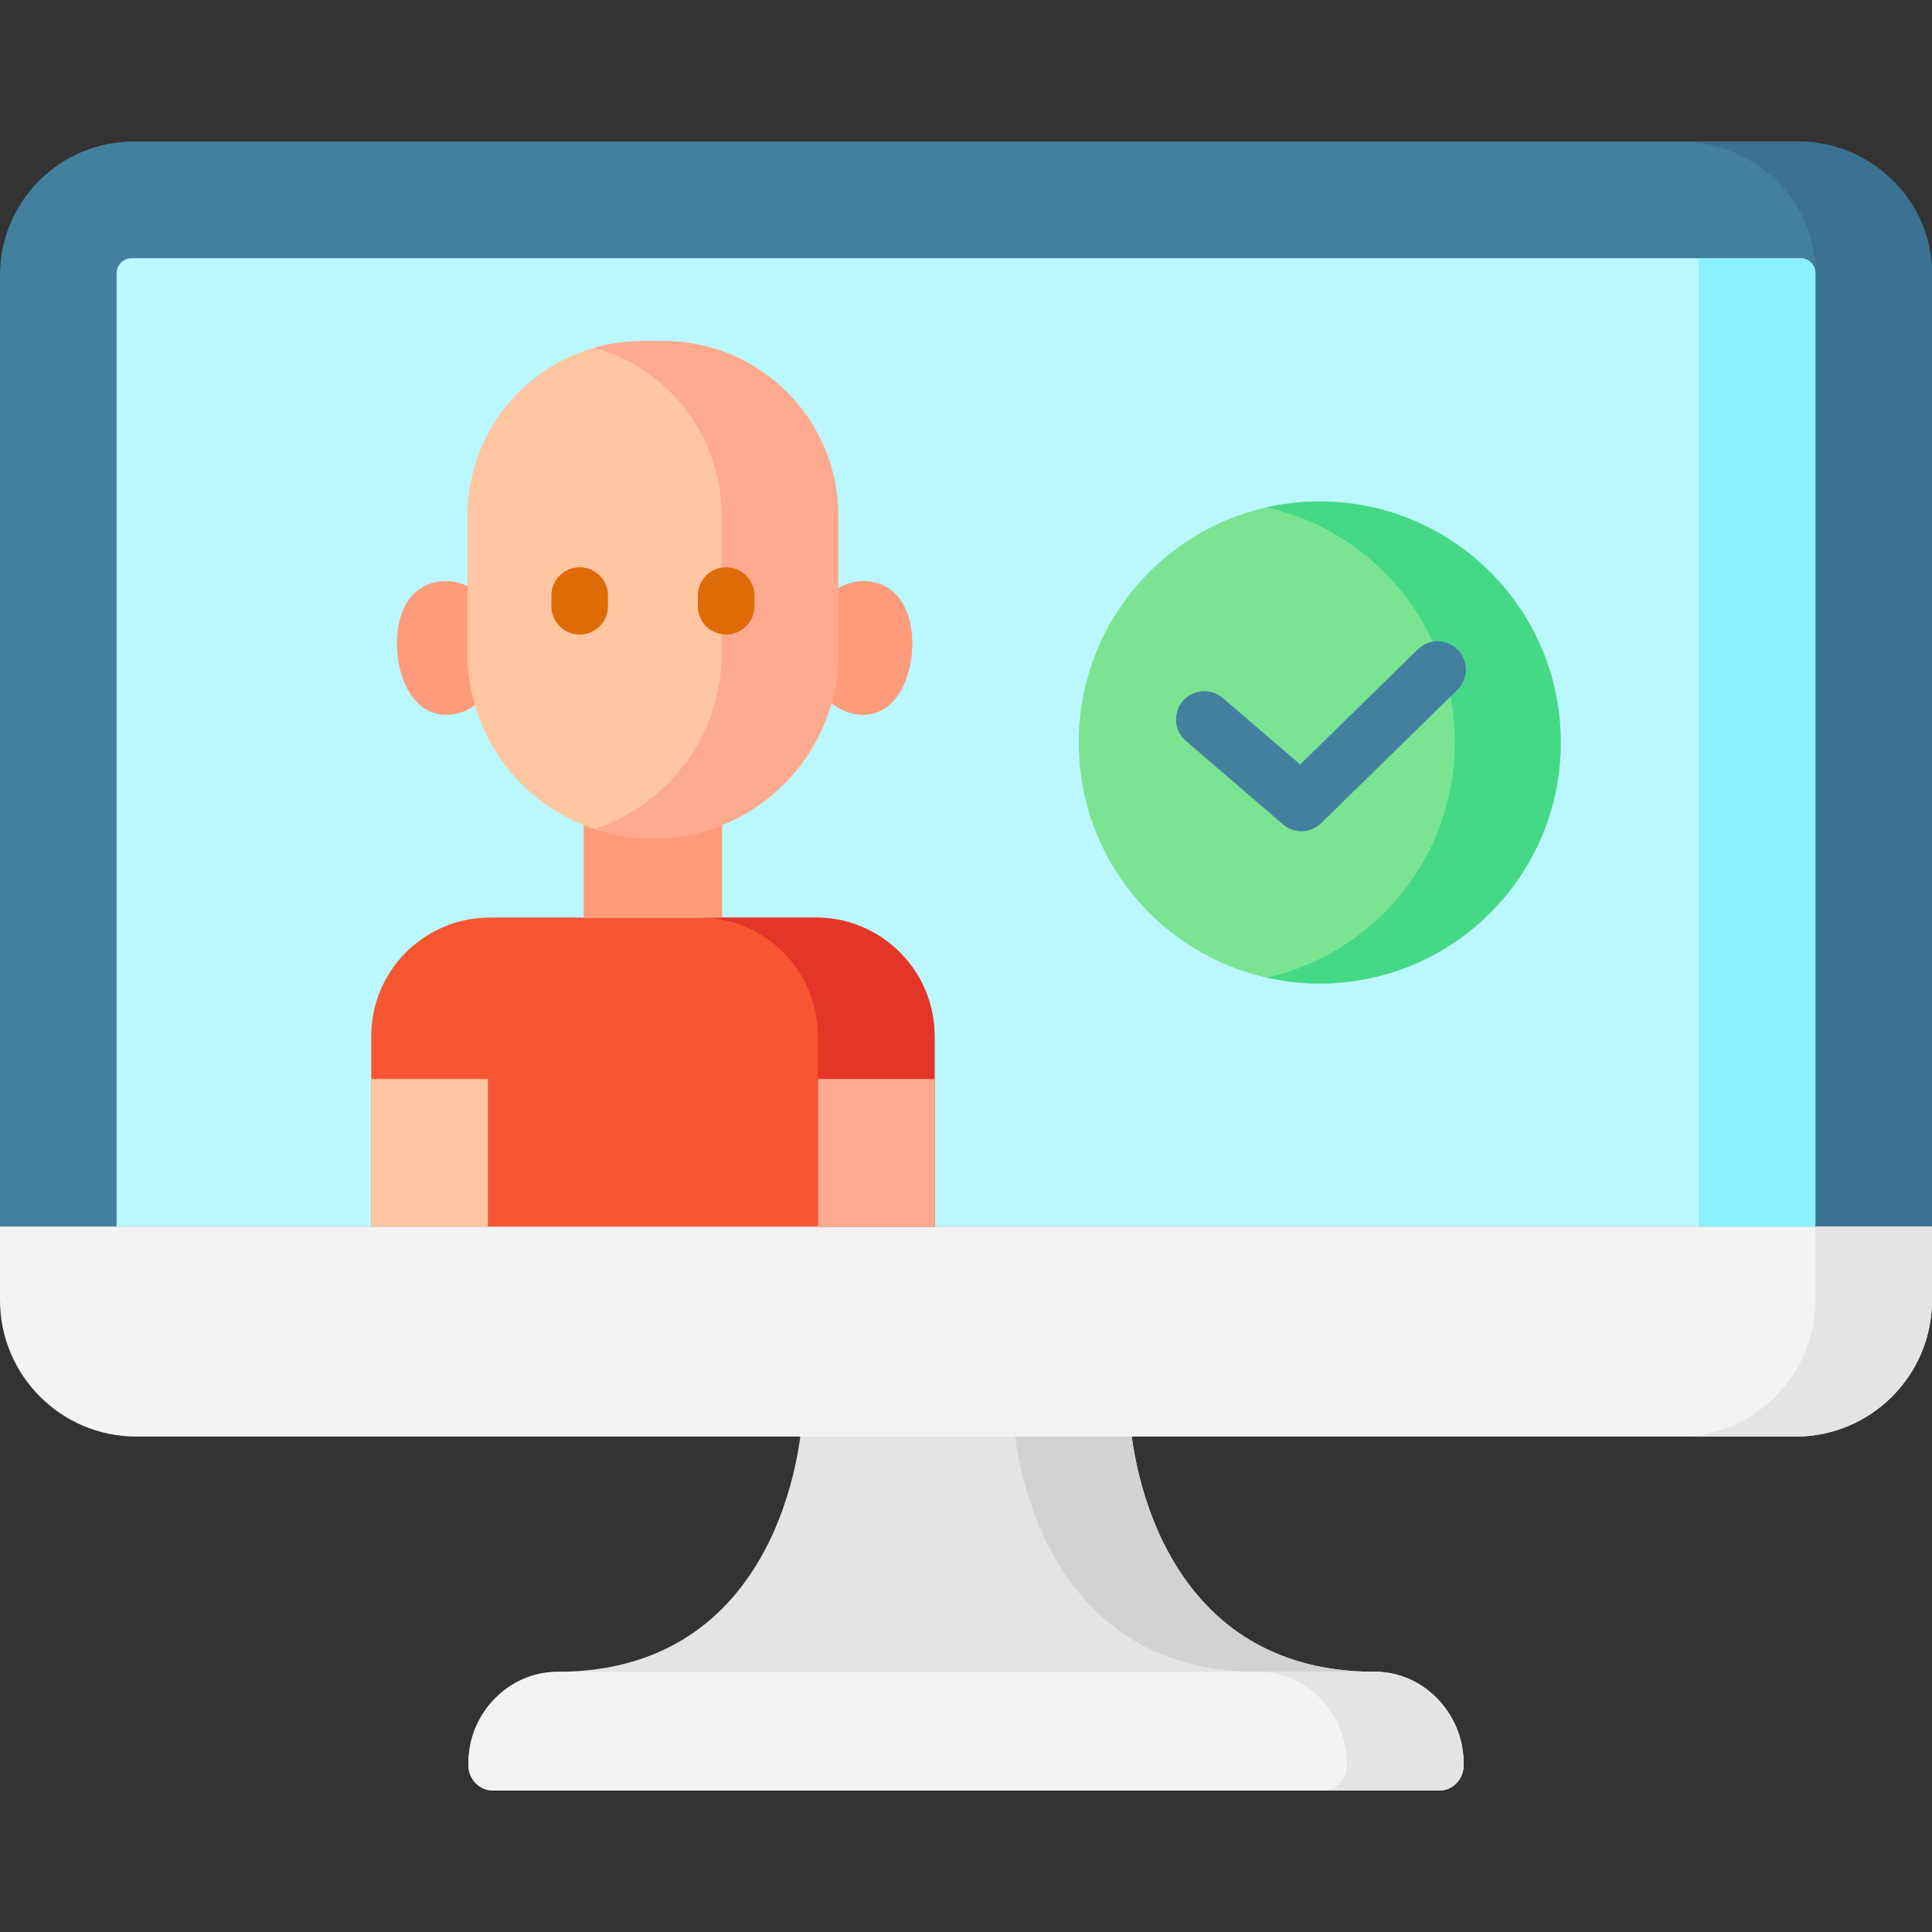
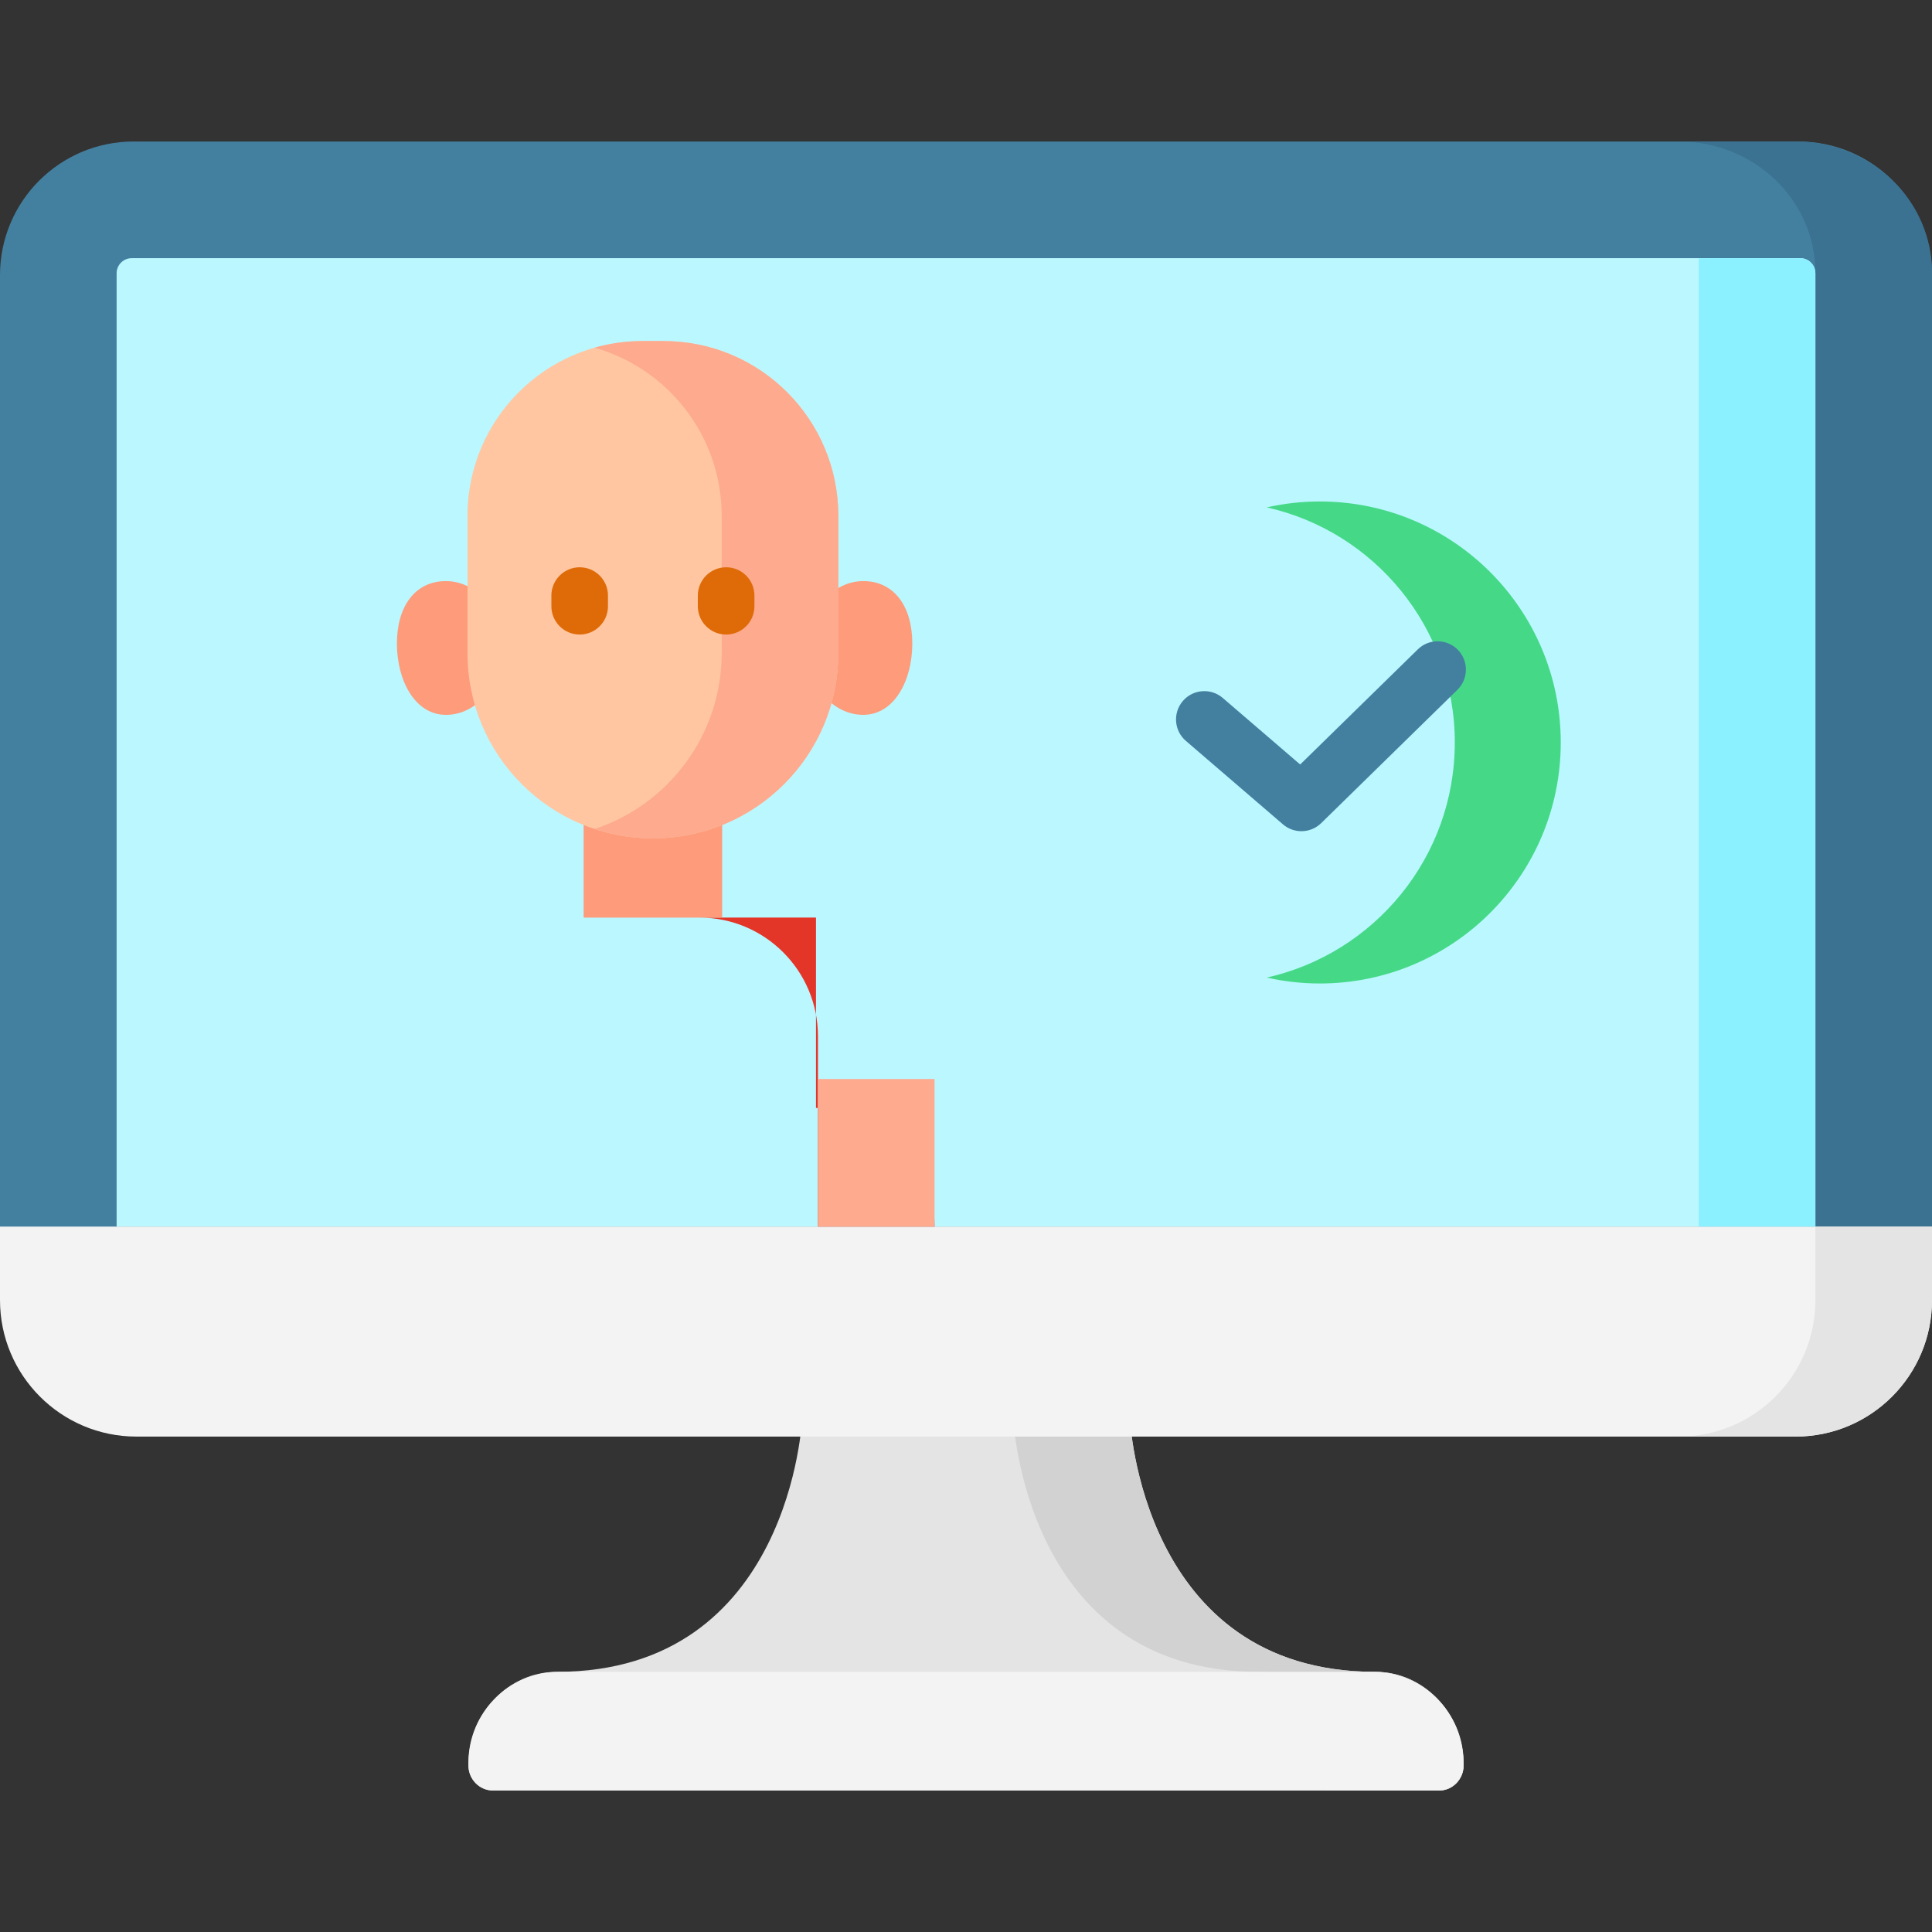
<svg xmlns="http://www.w3.org/2000/svg" id="Layer_1" enable-background="new 0 0 512 512" height="512" viewBox="0 0 512 512" width="512">
  <rect x="0" y="0" width="512" height="512" fill="#333333" stroke="none" />
  <g>
    <path d="m387.863 467.744c0 3.731-2.873 6.756-6.418 6.756h-250.89c-3.545 0-6.418-3.025-6.418-6.756 0-13.637 10.502-24.692 23.457-24.692 62.13 0 64.984-67.233 64.984-67.233h86.855s2.854 67.233 64.974 67.233c12.954 0 23.456 11.055 23.456 24.692z" fill="#e4e4e4" />
    <path d="m364.406 443.052c-62.12 0-64.974-67.233-64.974-67.233h-30.905s2.854 67.233 64.974 67.233c12.955 0 23.457 11.055 23.457 24.692 0 3.731-2.873 6.756-6.418 6.756h30.905c3.545 0 6.418-3.025 6.418-6.756 0-13.637-10.502-24.692-23.457-24.692z" fill="#d2d2d2" />
    <path d="m476.571 366.913h-441.142c-19.567 0-35.429-15.862-35.429-35.429v-258.555c0-19.567 15.862-35.429 35.429-35.429h441.141c19.568 0 35.43 15.862 35.43 35.429v258.554c0 19.568-15.862 35.43-35.429 35.43z" fill="#4380a0" />
    <path d="m475.845 37.5h-30.905c19.968 0 36.155 15.544 36.155 34.718v259.977c0 19.174-16.187 34.718-36.155 34.718h30.905c19.968 0 36.155-15.544 36.155-34.718v-259.977c0-19.174-16.187-34.718-36.155-34.718z" fill="#3b7191" />
    <path d="m30.905 325.054v-252.634c0-2.209 1.791-4 4-4h442.189c2.209 0 4 1.791 4 4v252.634z" fill="#bbf7ff" />
    <path d="m475.836 380.71h-439.672c-19.973 0-36.164-16.191-36.164-36.164v-19.492h512v19.492c0 19.973-16.191 36.164-36.164 36.164z" fill="#f3f3f3" />
    <path d="m481.095 325.054v19.483c0 19.977-16.187 36.172-36.155 36.172h30.905c19.968 0 36.155-16.195 36.155-36.172v-19.483z" fill="#e4e4e4" />
    <path d="m381.278 474.5h-250.556c-3.637 0-6.585-2.948-6.585-6.585v-.796c0-13.292 10.775-24.067 24.067-24.067h215.593c13.292 0 24.067 10.775 24.067 24.067v.796c-.001 3.637-2.949 6.585-6.586 6.585z" fill="#f3f3f3" />
-     <path d="m364.406 443.052h-30.906c12.955 0 23.457 11.055 23.457 24.692 0 3.731-2.873 6.756-6.418 6.756h30.905c3.545 0 6.418-3.025 6.418-6.756.001-13.637-10.501-24.692-23.456-24.692z" fill="#e4e4e4" />
-     <circle cx="349.746" cy="196.765" fill="#7be492" r="63.871" />
    <path d="m349.746 132.893c-4.826 0-9.52.553-14.04 1.567 28.518 6.4 49.831 31.855 49.831 62.304s-21.314 55.904-49.831 62.304c4.52 1.014 9.214 1.567 14.04 1.567 35.275 0 63.871-28.596 63.871-63.871s-28.596-63.871-63.871-63.871z" fill="#45d987" />
-     <path d="m247.67 274.608v50.446h-149.284v-50.446c0-17.364 14.07-31.44 31.426-31.44h86.432c17.356 0 31.426 14.077 31.426 31.44z" fill="#f75632" />
-     <path d="m216.244 243.168h-30.905c17.356 0 31.426 14.076 31.426 31.44v50.446h30.905v-50.446c0-17.363-14.07-31.44-31.426-31.44z" fill="#e33629" />
-     <path d="m98.386 285.95h30.905v39.104h-30.905z" fill="#ffc6a1" />
+     <path d="m216.244 243.168h-30.905c17.356 0 31.426 14.076 31.426 31.44v50.446h30.905c0-17.363-14.07-31.44-31.426-31.44z" fill="#e33629" />
    <path d="m216.764 285.95h30.905v39.104h-30.905z" fill="#fdaa8e" />
    <path d="m154.671 192.76h36.71v50.416h-36.71z" fill="#fd9b7a" />
    <g fill="#fd9b7a">
      <path d="m133.056 171.72c0 9.788-6.661 17.722-14.877 17.722s-12.99-9.112-12.99-18.9 4.773-16.545 12.99-16.545 14.877 7.935 14.877 17.723z" />
      <path d="m213.9 171.72c0 9.788 6.661 17.722 14.877 17.722s12.99-9.112 12.99-18.9-4.773-16.545-12.99-16.545-14.877 7.935-14.877 17.723z" />
    </g>
    <path d="m123.887 173.095v-36.392c0-25.579 20.736-46.314 46.314-46.314h5.648c25.579 0 46.314 20.736 46.314 46.314v36.392c0 27.104-21.972 49.076-49.076 49.076h-.125c-27.103-.001-49.075-21.973-49.075-49.076z" fill="#ffc6a1" />
    <path d="m175.861 90.389h-5.67c-4.376 0-8.605.621-12.618 1.756 19.438 5.498 33.686 23.363 33.686 44.57v36.369c0 21.734-14.124 40.157-33.686 46.613 4.839 1.597 10.005 2.474 15.379 2.474h.148c27.097 0 49.064-21.977 49.064-49.087v-36.369c0-25.586-20.73-46.326-46.303-46.326z" fill="#fdaa8e" />
    <g fill="#de6b08">
      <path d="m153.62 150.335c-4.143 0-7.5 3.358-7.5 7.5v2.826c0 4.142 3.357 7.5 7.5 7.5s7.5-3.358 7.5-7.5v-2.826c0-4.142-3.357-7.5-7.5-7.5z" />
      <path d="m192.432 150.335c-4.143 0-7.5 3.358-7.5 7.5v2.826c0 4.142 3.357 7.5 7.5 7.5s7.5-3.358 7.5-7.5v-2.826c0-4.142-3.358-7.5-7.5-7.5z" />
    </g>
    <path d="m386.344 172.198c-2.897-2.959-7.646-3.012-10.606-.114l-31.179 30.516-20.511-17.632c-3.141-2.699-7.876-2.344-10.577.798-2.7 3.141-2.343 7.876.798 10.577l25.729 22.118c1.41 1.212 3.151 1.813 4.889 1.813 1.899 0 3.794-.718 5.247-2.14l36.097-35.329c2.958-2.898 3.009-7.646.113-10.607z" fill="#4380a0" />
    <path d="m450.189 68.42v256.634h30.905v-252.634c0-2.209-1.791-4-4-4z" fill="#8bf0ff" />
  </g>
</svg>